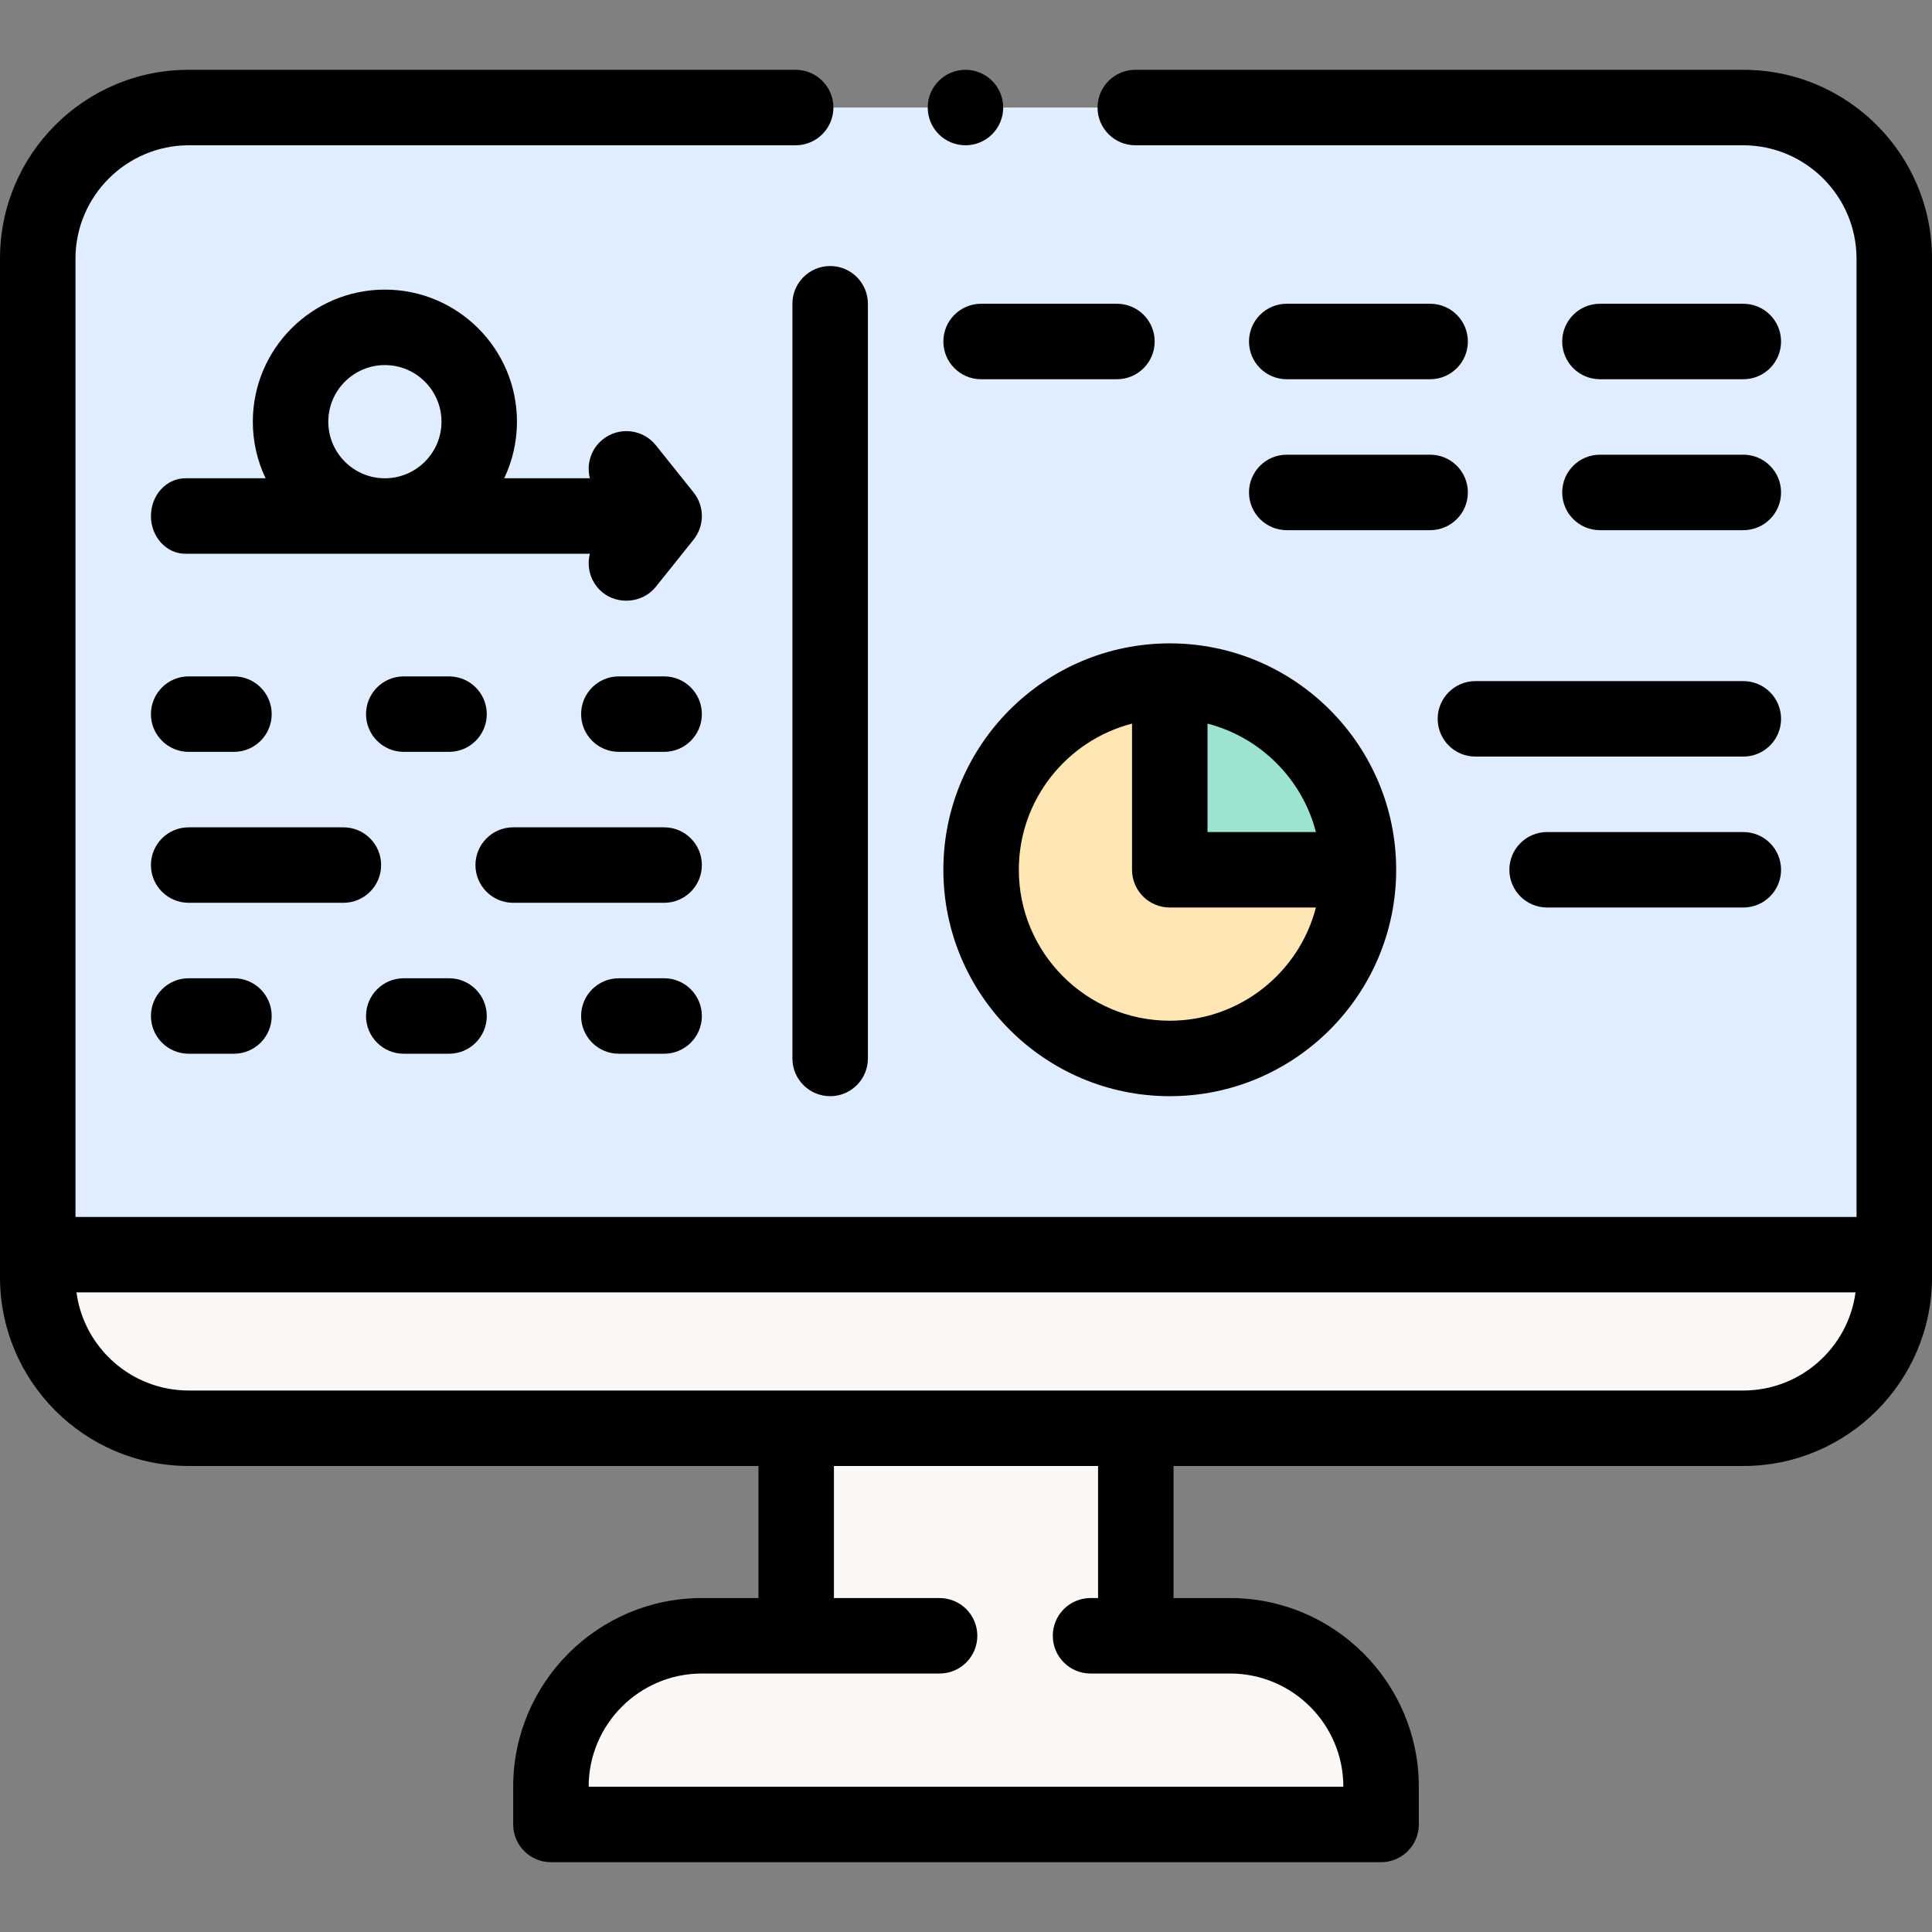
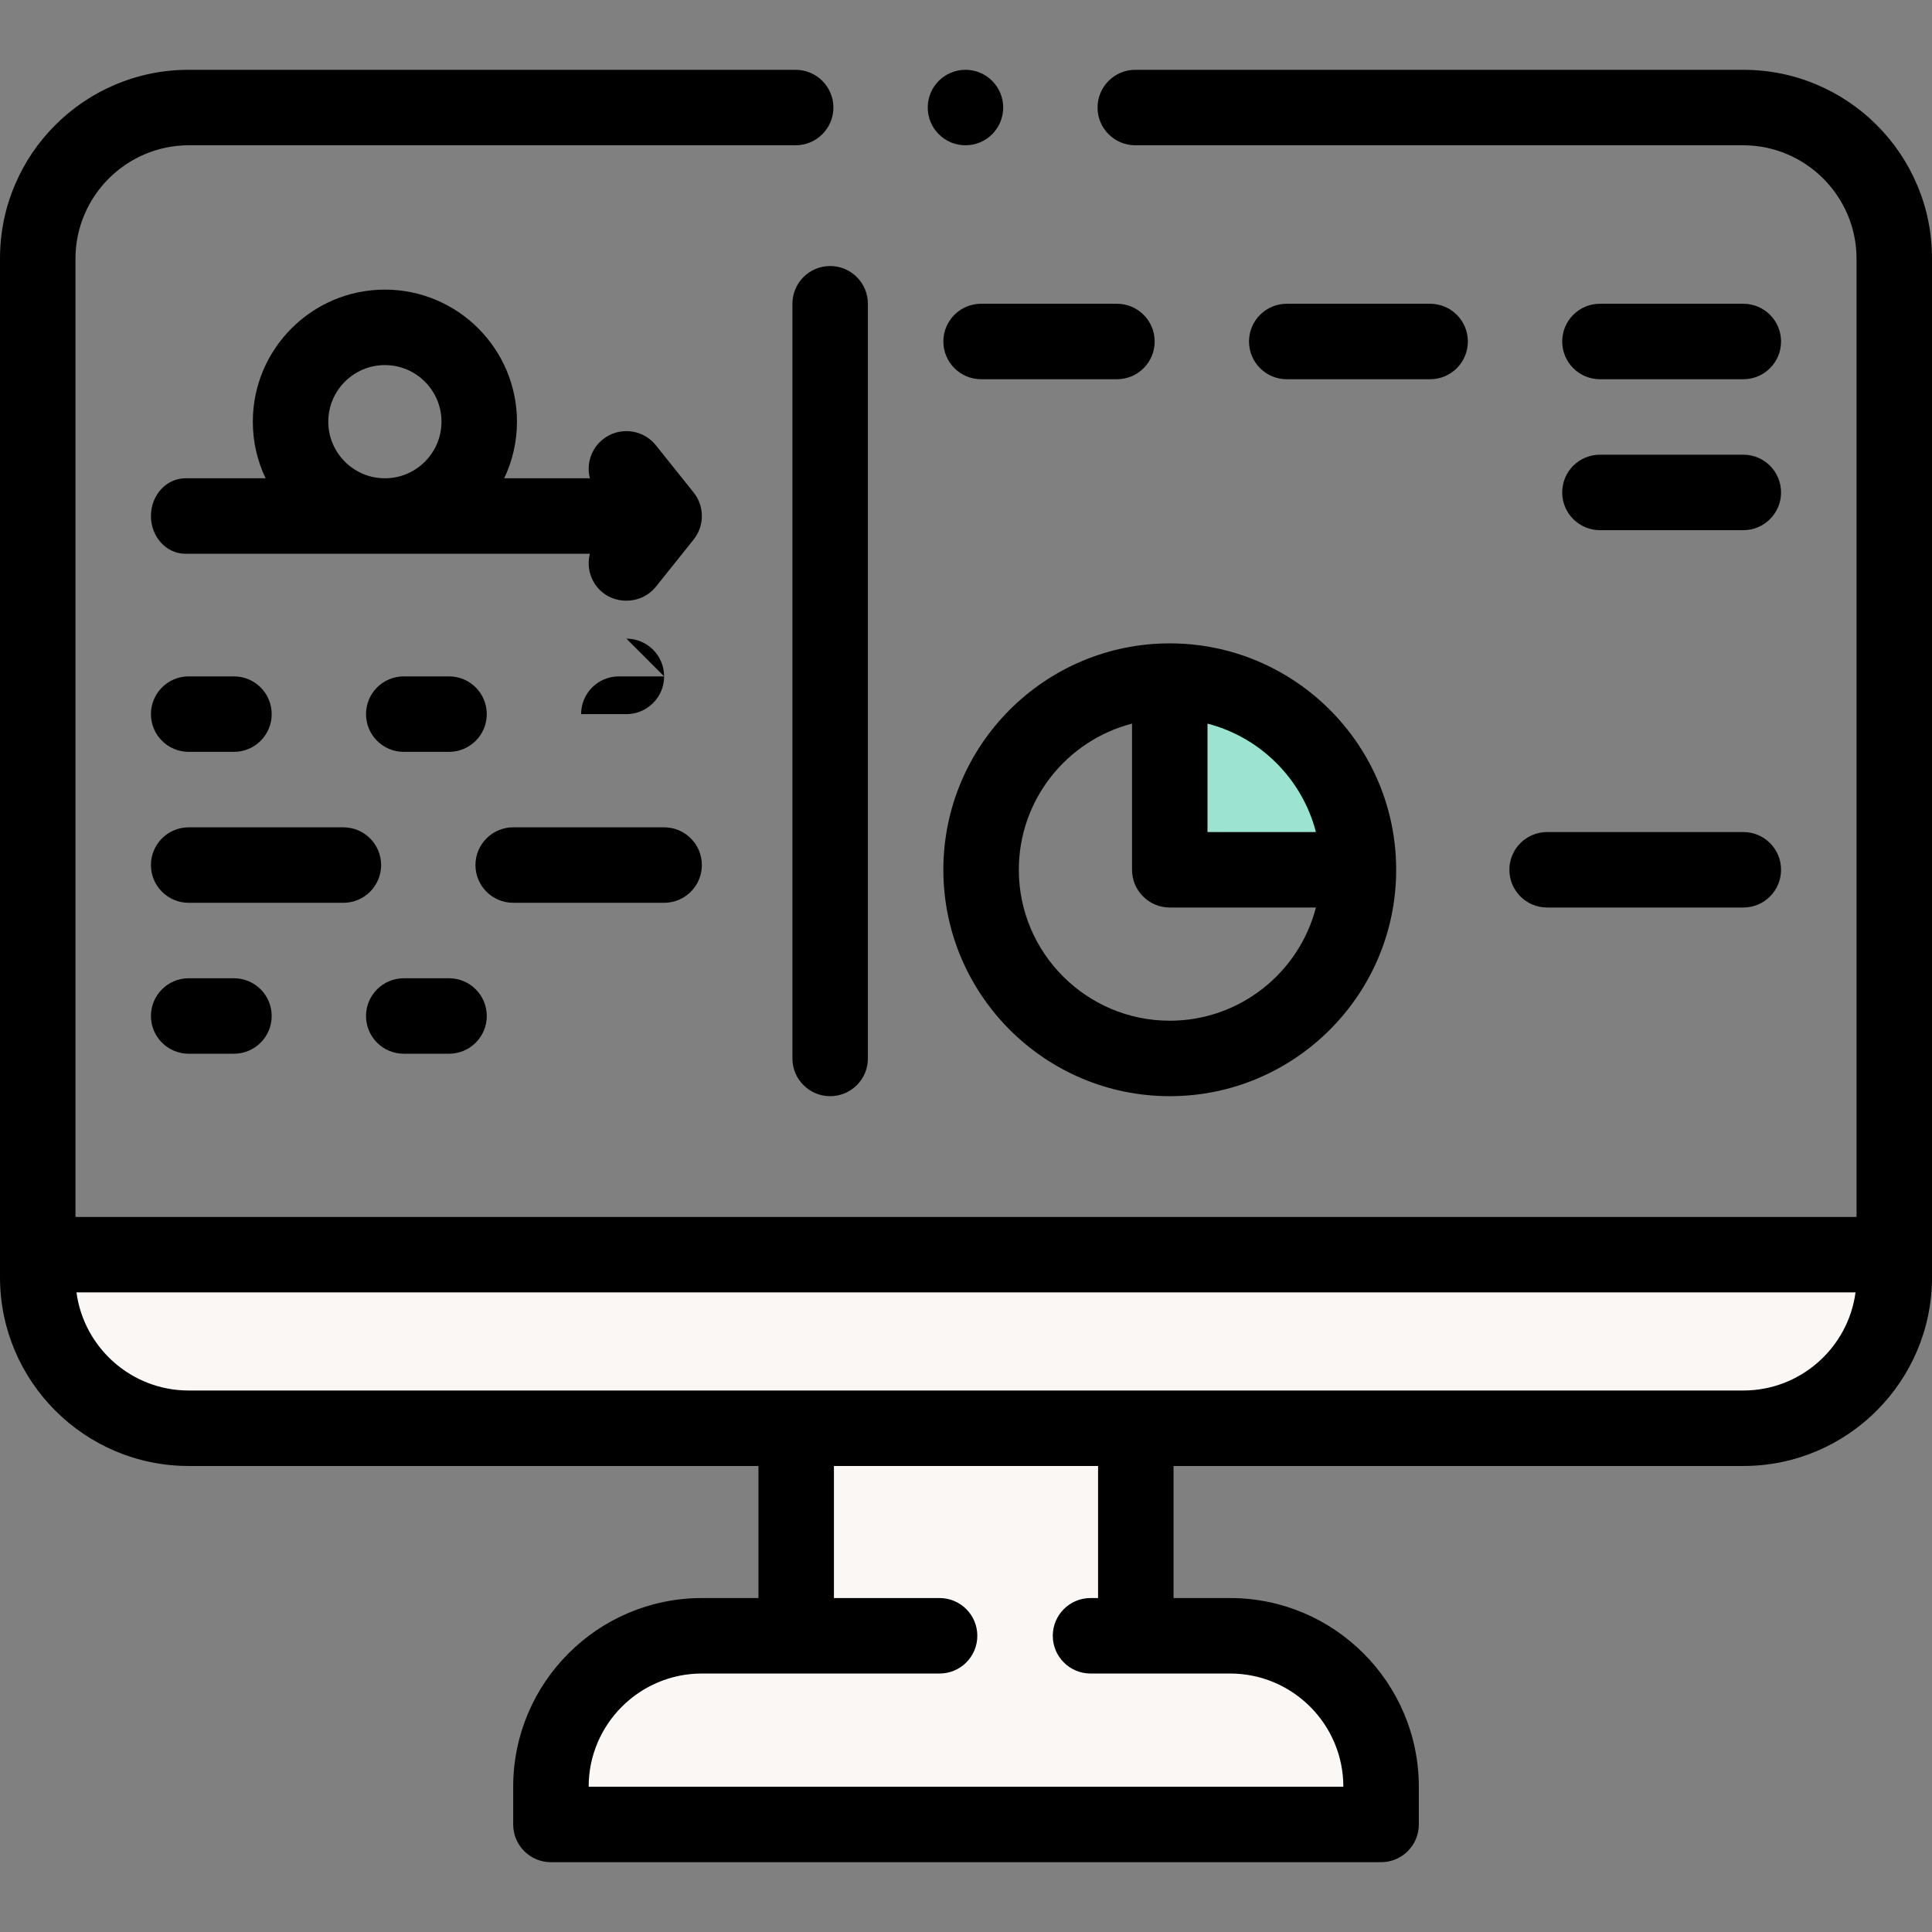
<svg xmlns="http://www.w3.org/2000/svg" width="512" viewBox="0 0 512 512" height="512" data-sanitized-enable-background="new 0 0 512 512" id="Capa_1">
  <rect x="0" y="0" width="512" height="512" fill="#808080" stroke="none" />
  <g>
    <g>
      <path fill="#faf7f5" d="m502 332.5v6c0 22.09-17.91 40-40 40h-412c-22.09 0-40-17.91-40-40v-6z" />
      <path fill="#faf7f5" d="m326 433.5h-25v-55h-90v55h-25c-22.091 0-40 17.909-40 40v10h220v-10c0-22.091-17.909-40-40-40z" />
-       <path fill="#dfedff" d="m10 332.5h492v-264c0-22.091-17.909-40-40-40h-412c-22.091 0-40 17.909-40 40z" />
-       <path fill="#ffe6b4" d="m360 230.5c0 27.61-22.39 50-50 50s-50-22.39-50-50 22.39-50 50-50v50z" />
      <path fill="#9de3d1" d="m360 230.5h-50v-50c27.61 0 50 22.39 50 50z" />
    </g>
    <g>
      <circle r="10" cy="28.5" cx="255.86" />
      <path d="m508.07 49.04c-2.52-5.96-6.12-11.3-10.72-15.9-4.59-4.59-9.93-8.189-15.89-10.71-6.16-2.61-12.71-3.93-19.46-3.93h-161.14c-5.52 0-10 4.49-10 10 0 5.52 4.48 10 10 10h161.14c16.51.029 29.97 13.49 30 30v254h-472v-254c.03-16.51 13.49-29.971 30-30h160.86c5.51 0 10-4.49 10-10s-4.49-10-10-10h-160.86c-6.75 0-13.3 1.319-19.46 3.93-5.96 2.521-11.3 6.12-15.89 10.71-4.6 4.601-8.2 9.94-10.72 15.9-2.61 6.16-3.93 12.71-3.93 19.46v270c0 27.57 22.43 50 50 50h151v35h-15c-27.57 0-50 22.43-50 50v10c0 5.522 4.477 10 10 10h220c5.523 0 10-4.478 10-10v-10c0-27.57-22.43-50-50-50h-15v-35h151c27.57 0 50-22.43 50-50v-270c0-6.75-1.32-13.3-3.93-19.46zm-182.07 394.46c16.542 0 30 13.458 30 30h-200c0-16.542 13.458-30 30-30h63c5.523 0 10-4.478 10-10s-4.477-10-10-10h-28v-35h70v35h-2c-5.523 0-10 4.478-10 10s4.477 10 10 10zm136-75h-412c-15.186 0-27.773-11.342-29.734-26h471.469c-1.962 14.658-14.549 26-29.735 26z" />
      <path d="m210 80.5v200c0 5.522 4.477 10 10 10s10-4.478 10-10v-200c0-5.522-4.477-10-10-10s-10 4.478-10 10z" />
      <path d="m183.809 130.503-10-12.5c-3.45-4.312-9.743-5.011-14.056-1.562-3.173 2.538-4.381 6.614-3.429 10.309h-22.708c2.167-4.549 3.384-9.635 3.384-15 0-19.299-15.701-35-35-35s-35 15.701-35 35c0 5.365 1.217 10.451 3.384 15h-21.257c-5.041 0-9.127 4.478-9.127 10s4.086 10 9.127 10h107.197c-.952 3.695.257 7.771 3.429 10.309 3.889 3.15 10.406 2.956 14.056-1.562l10-12.5c2.921-3.652 2.921-8.842 0-12.494zm-96.809-18.753c0-8.271 6.729-15 15-15s15 6.729 15 15-6.729 15-15 15-15-6.729-15-15z" />
      <path d="m107 279.25h12c5.523 0 10-4.478 10-10s-4.477-10-10-10h-12c-5.523 0-10 4.478-10 10s4.477 10 10 10z" />
-       <path d="m176 259.25h-12c-5.523 0-10 4.478-10 10s4.477 10 10 10h12c5.523 0 10-4.478 10-10s-4.477-10-10-10z" />
      <path d="m50 259.25c-5.523 0-10 4.478-10 10s4.477 10 10 10h12c5.523 0 10-4.478 10-10s-4.477-10-10-10z" />
      <path d="m101 229.25c0-5.522-4.477-10-10-10h-41c-5.523 0-10 4.478-10 10s4.477 10 10 10h41c5.523 0 10-4.478 10-10z" />
      <path d="m176 219.25h-40c-5.523 0-10 4.478-10 10s4.477 10 10 10h40c5.523 0 10-4.478 10-10s-4.477-10-10-10z" />
      <path d="m107 199.25h12c5.523 0 10-4.478 10-10s-4.477-10-10-10h-12c-5.523 0-10 4.478-10 10s4.477 10 10 10z" />
      <path d="m50 199.25h12c5.523 0 10-4.478 10-10s-4.477-10-10-10h-12c-5.523 0-10 4.478-10 10s4.477 10 10 10z" />
-       <path d="m176 179.25h-12c-5.523 0-10 4.478-10 10s4.477 10 10 10h12c5.523 0 10-4.478 10-10s-4.477-10-10-10z" />
+       <path d="m176 179.25h-12c-5.523 0-10 4.478-10 10h12c5.523 0 10-4.478 10-10s-4.477-10-10-10z" />
      <path d="m250 230.5c0 33.084 26.916 60 60 60s60-26.916 60-60-26.916-60-60-60-60 26.916-60 60zm98.734-10h-28.734v-28.734c14.036 3.625 25.109 14.698 28.734 28.734zm0 20c-4.451 17.233-20.13 30-38.734 30-22.056 0-40-17.944-40-40 0-18.604 12.767-34.283 30-38.734v38.734c0 5.522 4.477 10 10 10z" />
-       <path d="m381 190.5c0 5.522 4.477 10 10 10h71c5.523 0 10-4.478 10-10s-4.477-10-10-10h-71c-5.523 0-10 4.478-10 10z" />
      <path d="m462 220.5h-52c-5.523 0-10 4.478-10 10s4.477 10 10 10h52c5.523 0 10-4.478 10-10s-4.477-10-10-10z" />
      <path d="m424 140.5h38c5.523 0 10-4.478 10-10s-4.477-10-10-10h-38c-5.523 0-10 4.478-10 10s4.477 10 10 10z" />
-       <path d="m341 140.5h38c5.523 0 10-4.478 10-10s-4.477-10-10-10h-38c-5.523 0-10 4.478-10 10s4.477 10 10 10z" />
      <path d="m296 80.5h-36c-5.523 0-10 4.478-10 10s4.477 10 10 10h36c5.523 0 10-4.478 10-10s-4.477-10-10-10z" />
      <path d="m424 100.5h38c5.523 0 10-4.478 10-10s-4.477-10-10-10h-38c-5.523 0-10 4.478-10 10s4.477 10 10 10z" />
      <path d="m341 100.5h38c5.523 0 10-4.478 10-10s-4.477-10-10-10h-38c-5.523 0-10 4.478-10 10s4.477 10 10 10z" />
    </g>
  </g>
</svg>